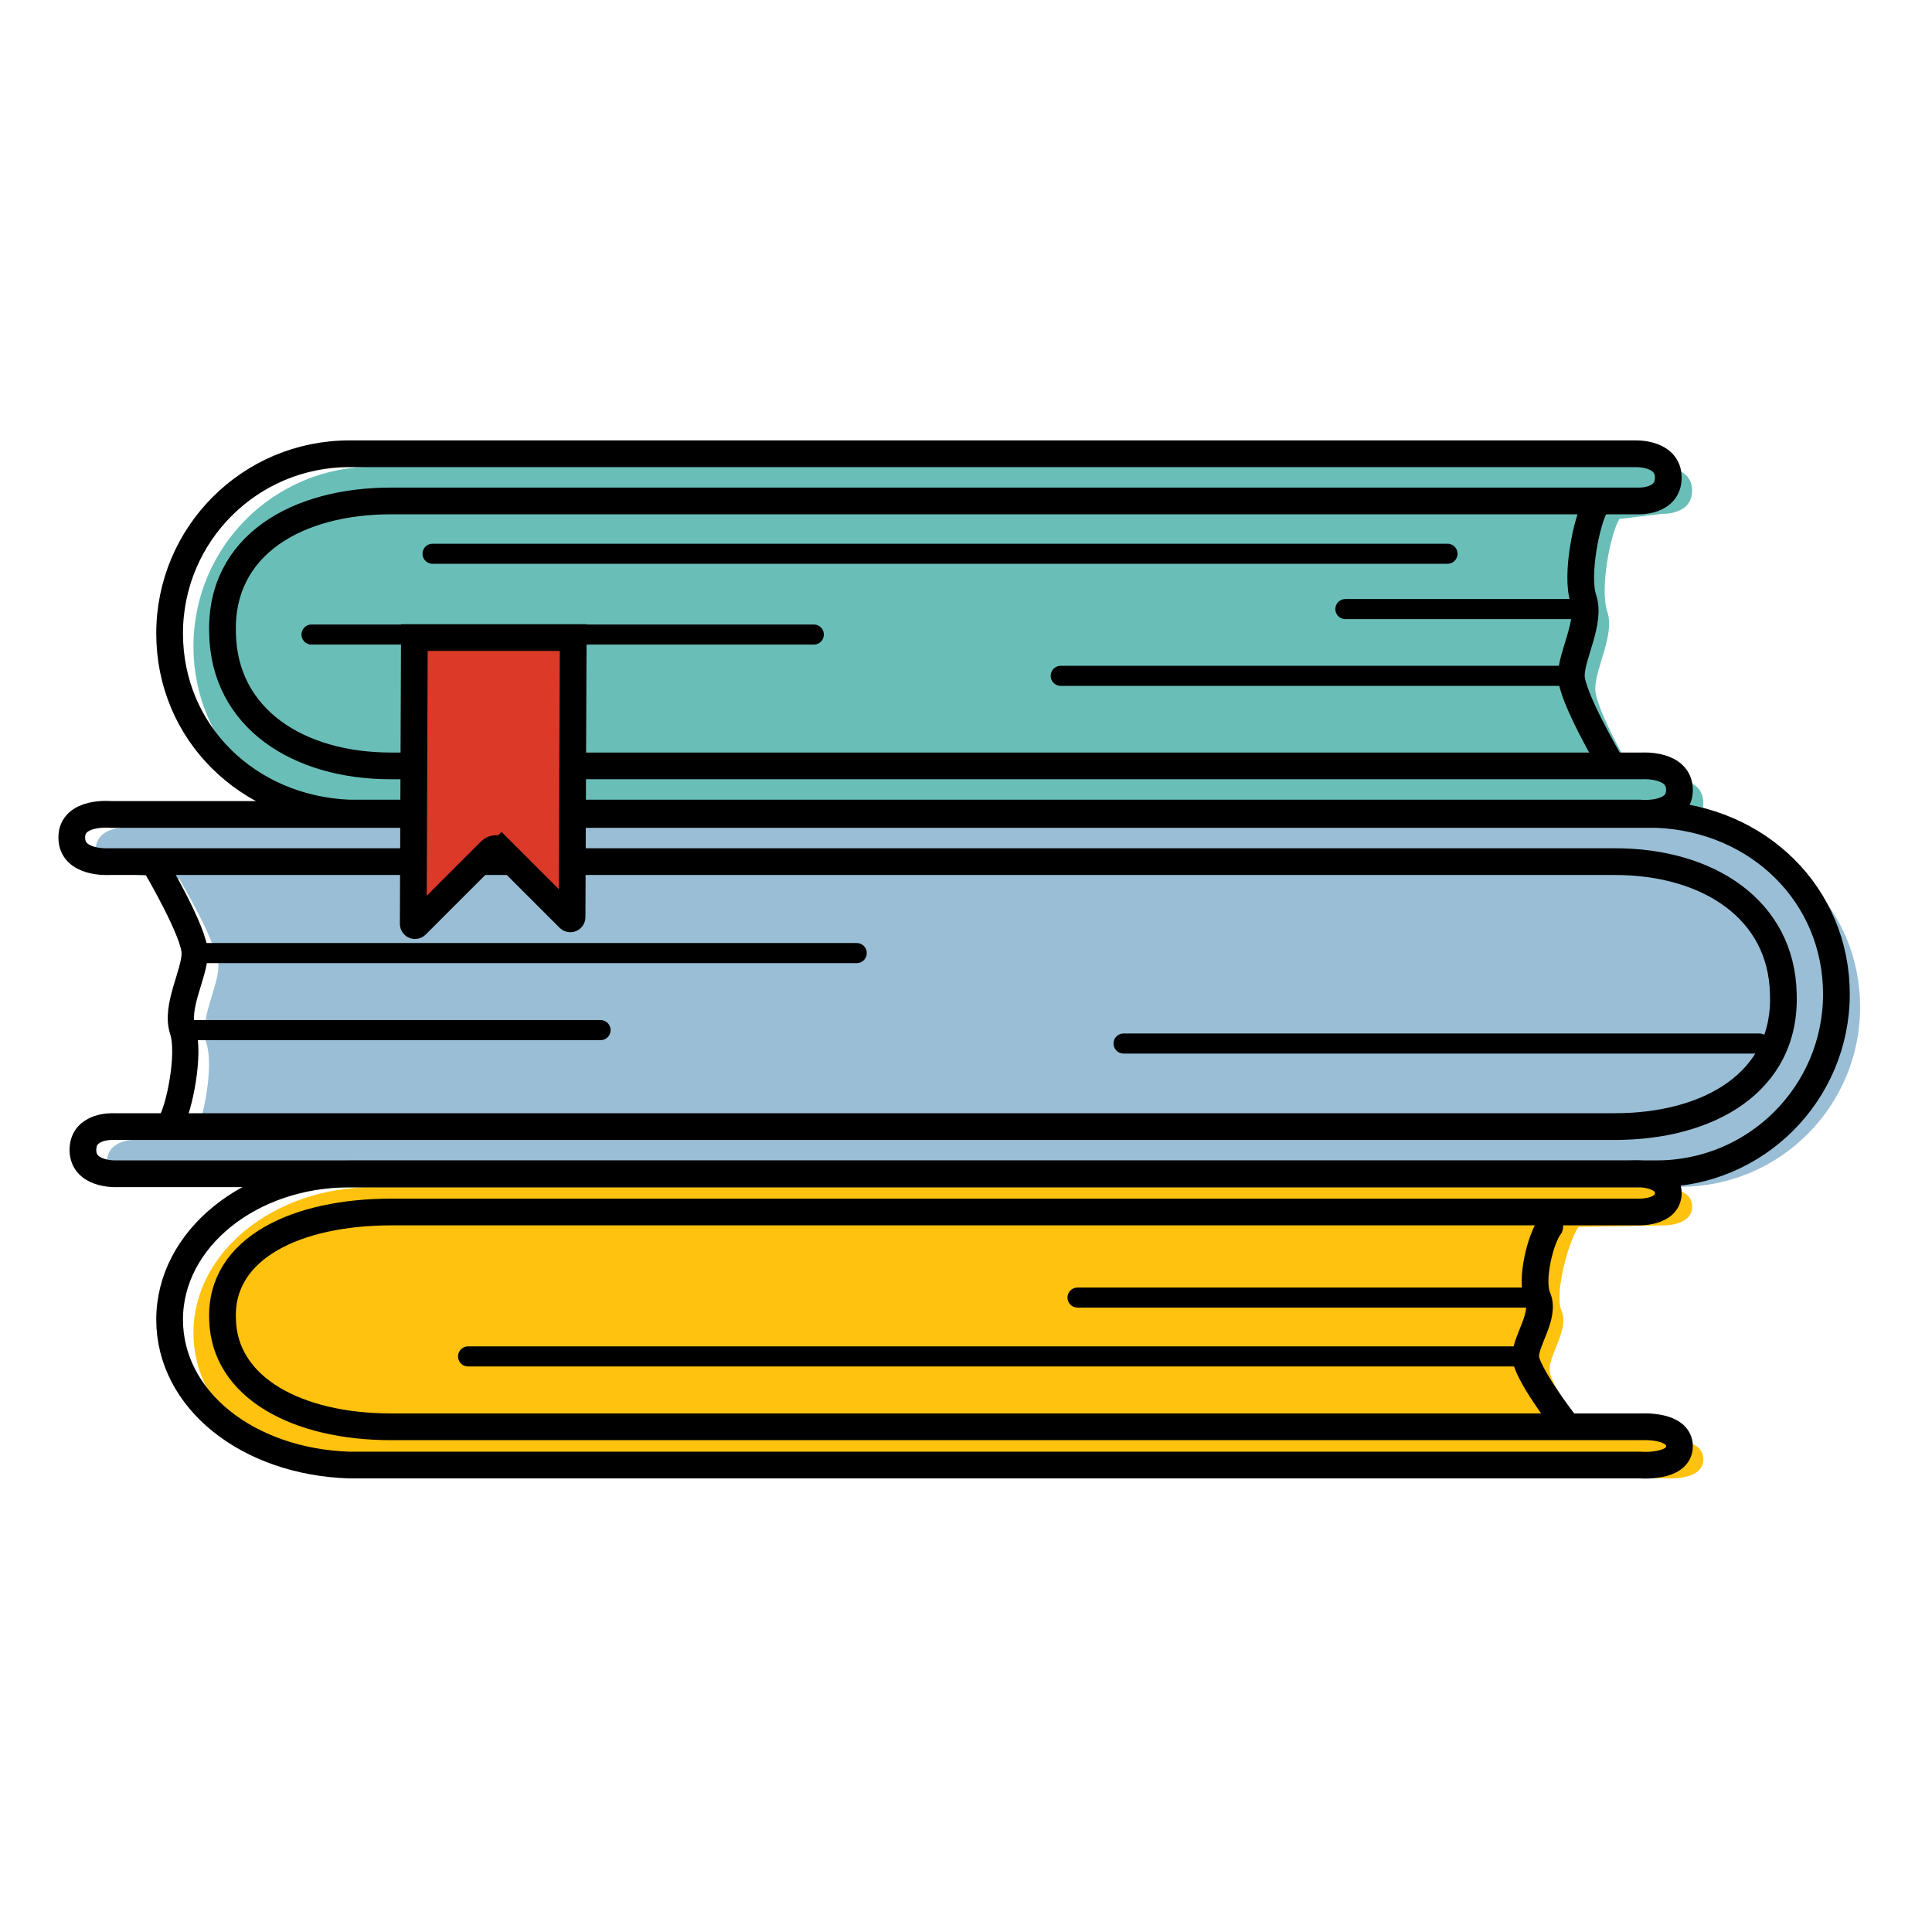
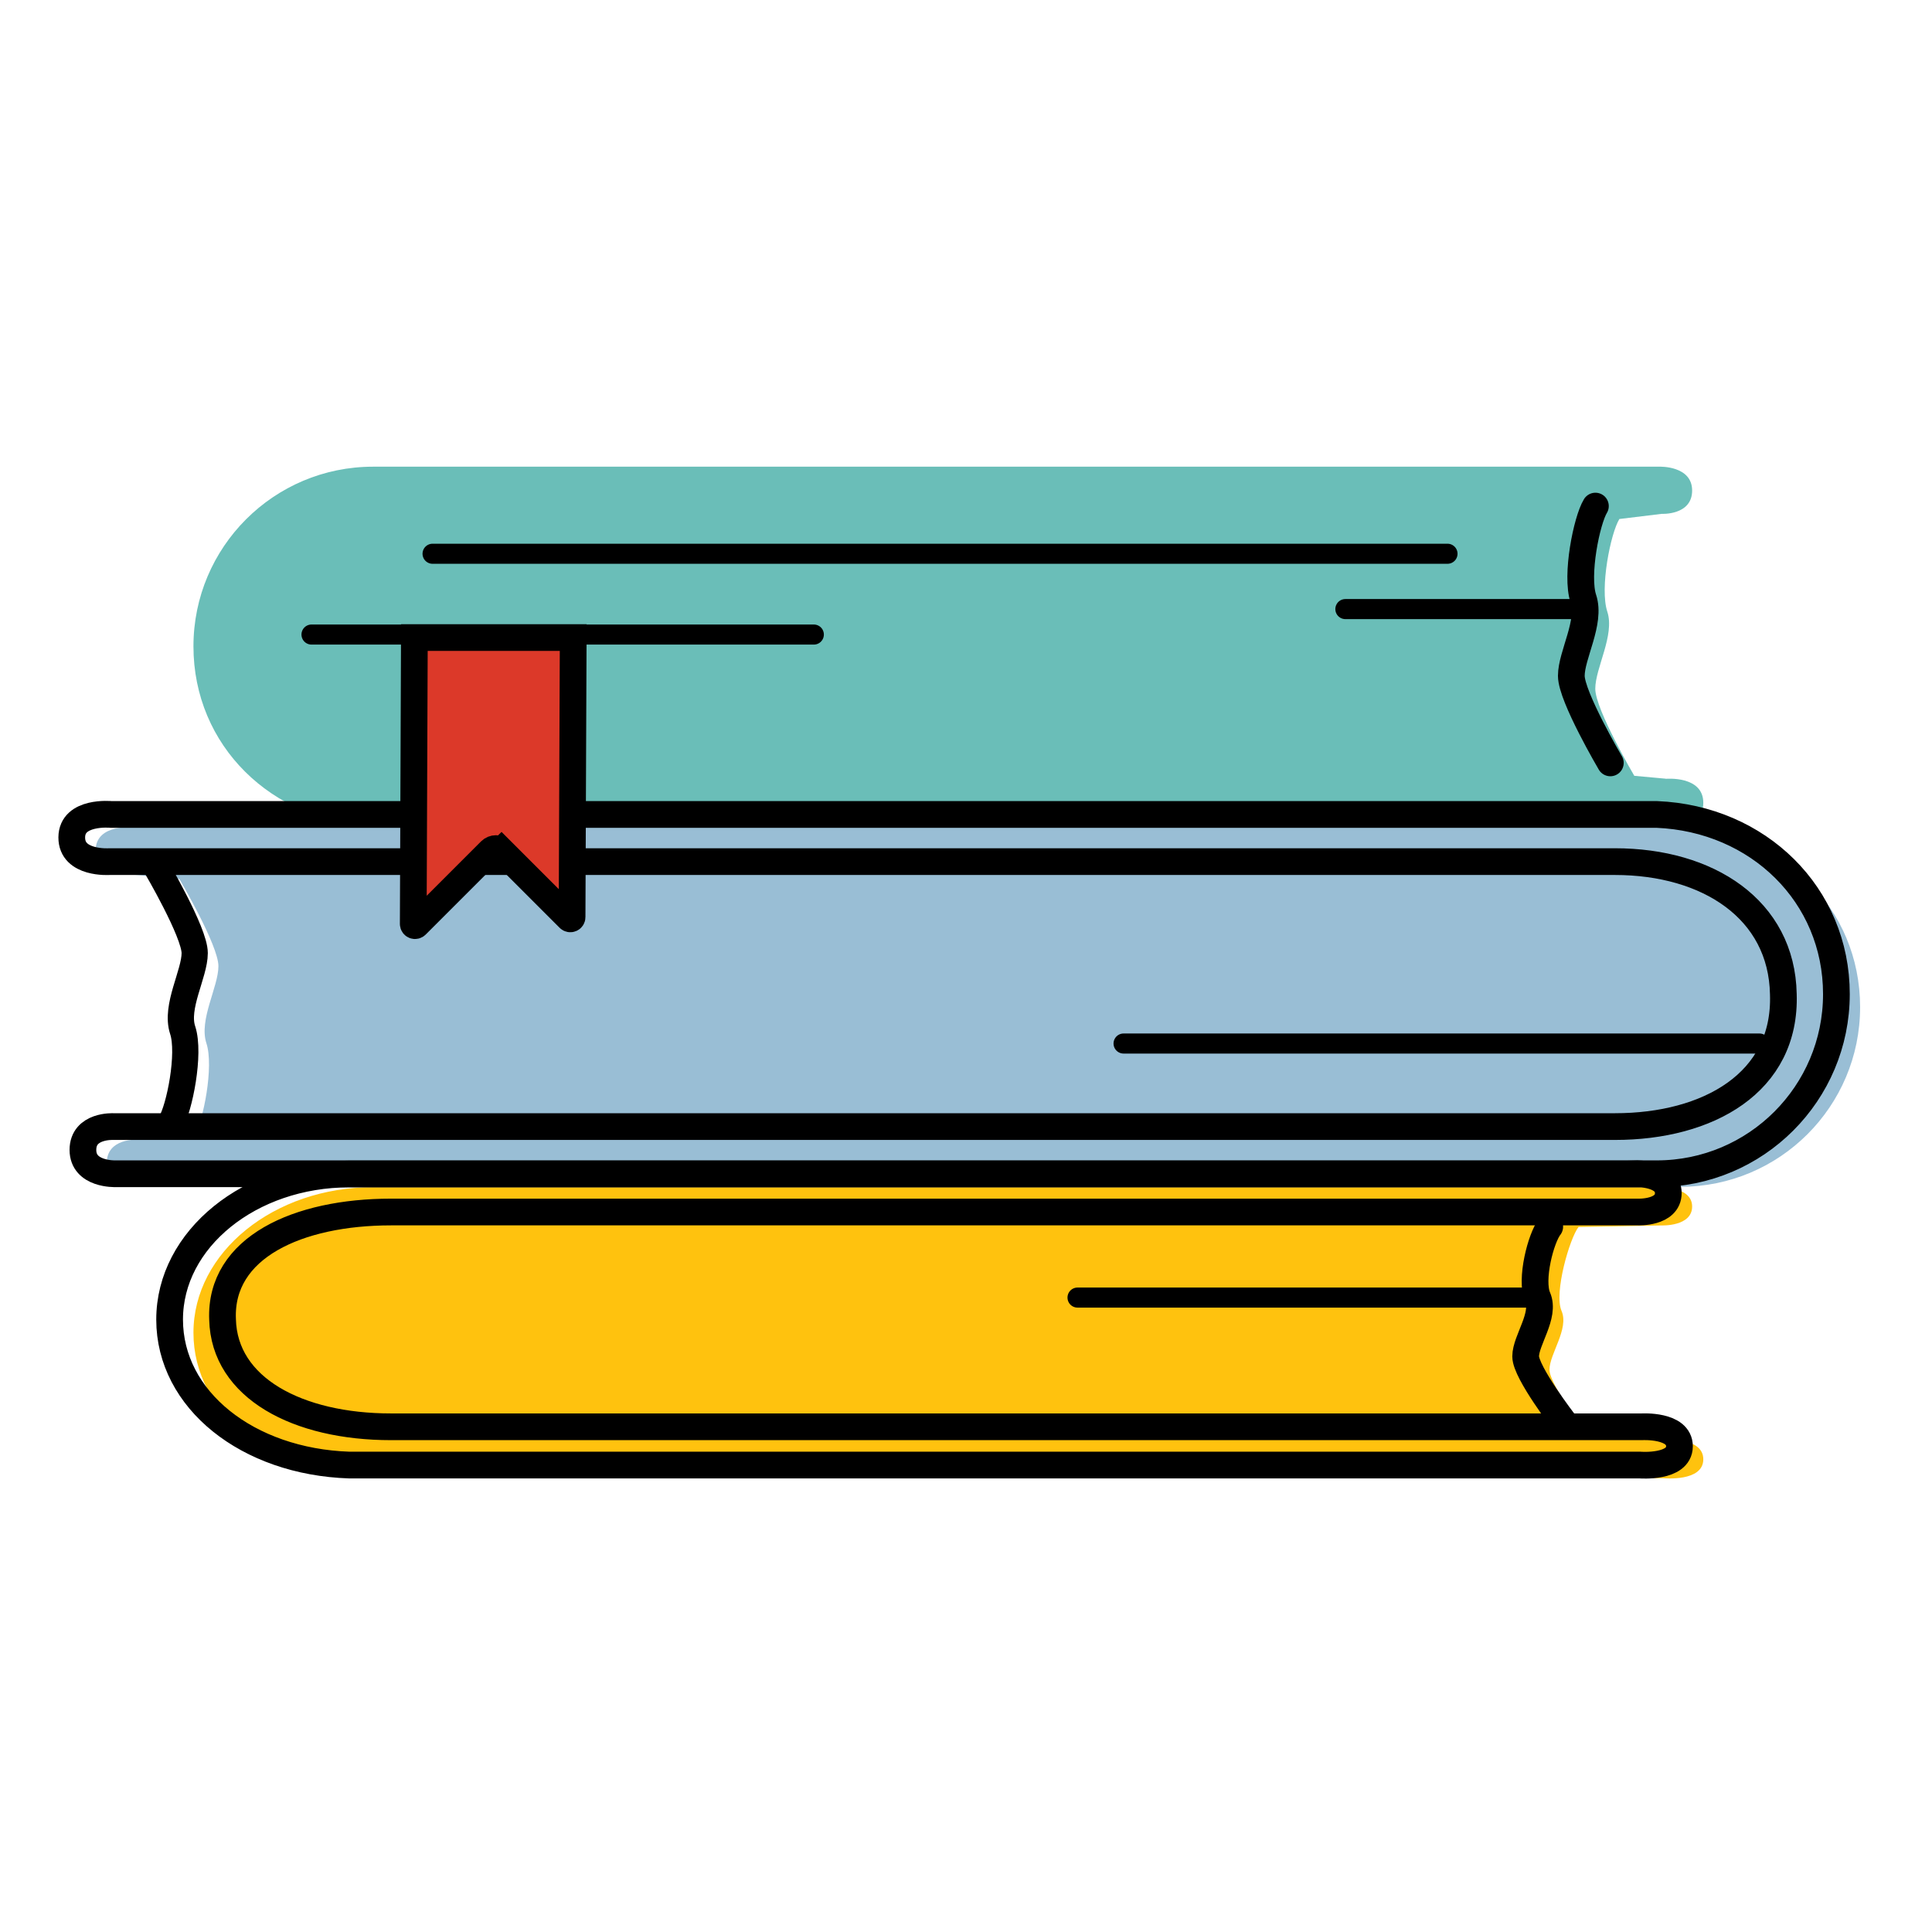
<svg xmlns="http://www.w3.org/2000/svg" id="Layer_1" viewBox="0 0 154 154">
  <defs>
    <style>.cls-1{fill:#ffc20e;}.cls-2{fill:#6abeb8;}.cls-3{fill:#dc3929;}.cls-4{fill:#99bed5;}.cls-5{stroke-width:2.13px;}.cls-5,.cls-6,.cls-7{fill:none;stroke:#000;stroke-linecap:round;stroke-miterlimit:10;}.cls-6{stroke-width:1.6px;}.cls-7{stroke-width:2.09px;}</style>
  </defs>
  <path class="cls-2" d="M132.77,62.08s3.02-.28,3,1.93-3.14,1.83-3.14,1.83H29.74c-8.09-.33-14.32-6.41-14.32-14.32h0c0-7.91,6.41-14.32,14.32-14.32h102.55s2.59-.09,2.59,1.9-2.43,1.86-2.43,1.86l-3.37,.41c-.7,1.14-1.58,5.52-.96,7.39,.61,1.87-.96,4.48-.96,6.14s3.11,6.94,3.11,6.94l2.51,.23Z" />
  <path class="cls-4" d="M15.49,90.54c.7-1.14,1.58-5.52,.96-7.39-.61-1.87,.96-4.48,.96-6.14s-3.11-6.94-3.11-6.94l-3.68-.35s-3.02,.28-3-1.93,3.14-1.83,3.14-1.83h123.19c8.09,.33,14.32,6.41,14.32,14.32h0c0,7.91-6.41,14.32-14.32,14.32H11.1s-2.59,.09-2.59-1.9,2.43-1.86,2.43-1.86l4.55-.3Z" />
  <path class="cls-1" d="M132.77,114.78s3.02-.23,3,1.56-3.14,1.49-3.14,1.49H29.74c-8.09-.27-14.32-5.19-14.32-11.6h0c0-6.41,6.41-11.6,14.32-11.6h102.55s2.59-.07,2.59,1.54-2.43,1.51-2.43,1.51l-6.62,.12c-.7,.87-1.98,5.25-1.36,6.69s-.96,3.42-.96,4.69,3.3,5.52,3.3,5.52c0,0,5.96-.16,5.96,.1Z" />
  <path class="cls-7" d="M12.41,69.03s3.11,5.28,3.11,6.94-1.58,4.27-.96,6.14-.26,6.24-.96,7.39" />
  <path class="cls-5" d="M128.36,60.81s-3.11-5.28-3.11-6.94,1.58-4.27,.96-6.14,.26-6.24,.96-7.39" />
  <path class="cls-5" d="M124.72,113.43s-3.11-4.03-3.11-5.31,1.58-3.26,.96-4.69,.26-4.77,.96-5.65" />
  <path class="cls-5" d="M9.2,93.56h122.86c7.91,0,14.32-6.41,14.32-14.32h0c0-7.91-6.23-13.99-14.32-14.32H8.86s-3.13-.31-3.14,1.83,3,1.93,3,1.93h120.01c7.41,0,13.29,3.8,13.42,10.56h0c.24,7.08-6.01,10.56-13.42,10.56H9.04s-2.43-.13-2.43,1.86,2.59,1.9,2.59,1.9Z" />
-   <path class="cls-5" d="M130.39,36.17H27.84c-7.91,0-14.32,6.41-14.32,14.32h0c0,7.91,6.23,13.99,14.32,14.32h102.89s3.13,.31,3.14-1.83-3-1.93-3-1.93H31.16c-7.41,0-13.29-3.8-13.42-10.56h0c-.24-7.08,6.01-10.56,13.42-10.56h99.39s2.43,.13,2.43-1.86-2.59-1.9-2.59-1.9Z" />
  <path class="cls-5" d="M130.39,93.58H27.84c-7.91,0-14.32,5.19-14.32,11.6h0c0,6.41,6.23,11.33,14.32,11.6h102.89s3.13,.25,3.14-1.49-3-1.56-3-1.56H31.16c-7.41,0-13.29-3.08-13.42-8.56h0c-.24-5.74,6.01-8.56,13.42-8.56h99.39s2.43,.1,2.43-1.51-2.59-1.54-2.59-1.54Z" />
  <line class="cls-6" x1="34.48" y1="44.14" x2="115.38" y2="44.14" />
  <line class="cls-6" x1="24.83" y1="50.58" x2="64.87" y2="50.58" />
  <line class="cls-6" x1="126.01" y1="48.55" x2="107.24" y2="48.55" />
-   <line class="cls-6" x1="125.25" y1="53.87" x2="84.55" y2="53.87" />
  <line class="cls-6" x1="122.57" y1="103.43" x2="85.89" y2="103.43" />
-   <line class="cls-6" x1="121.61" y1="108.12" x2="37.31" y2="108.12" />
-   <line class="cls-6" x1="15.52" y1="75.97" x2="68.29" y2="75.97" />
-   <line class="cls-6" x1="14.55" y1="82.11" x2="47.87" y2="82.11" />
  <line class="cls-6" x1="140.25" y1="83.18" x2="89.56" y2="83.18" />
  <polygon class="cls-3" points="39.22 67.31 45.97 73.07 46.29 50.82 33.63 50.82 33.63 72.68 39.22 67.31" />
  <path class="cls-5" d="M39.97,67.81l5.39,5.39c.09,.09,.24,.03,.24-.1l.09-22.28h-12.66l-.09,22.82c0,.13,.15,.19,.24,.1l5.92-5.92c.24-.24,.62-.24,.86,0Z" />
</svg>